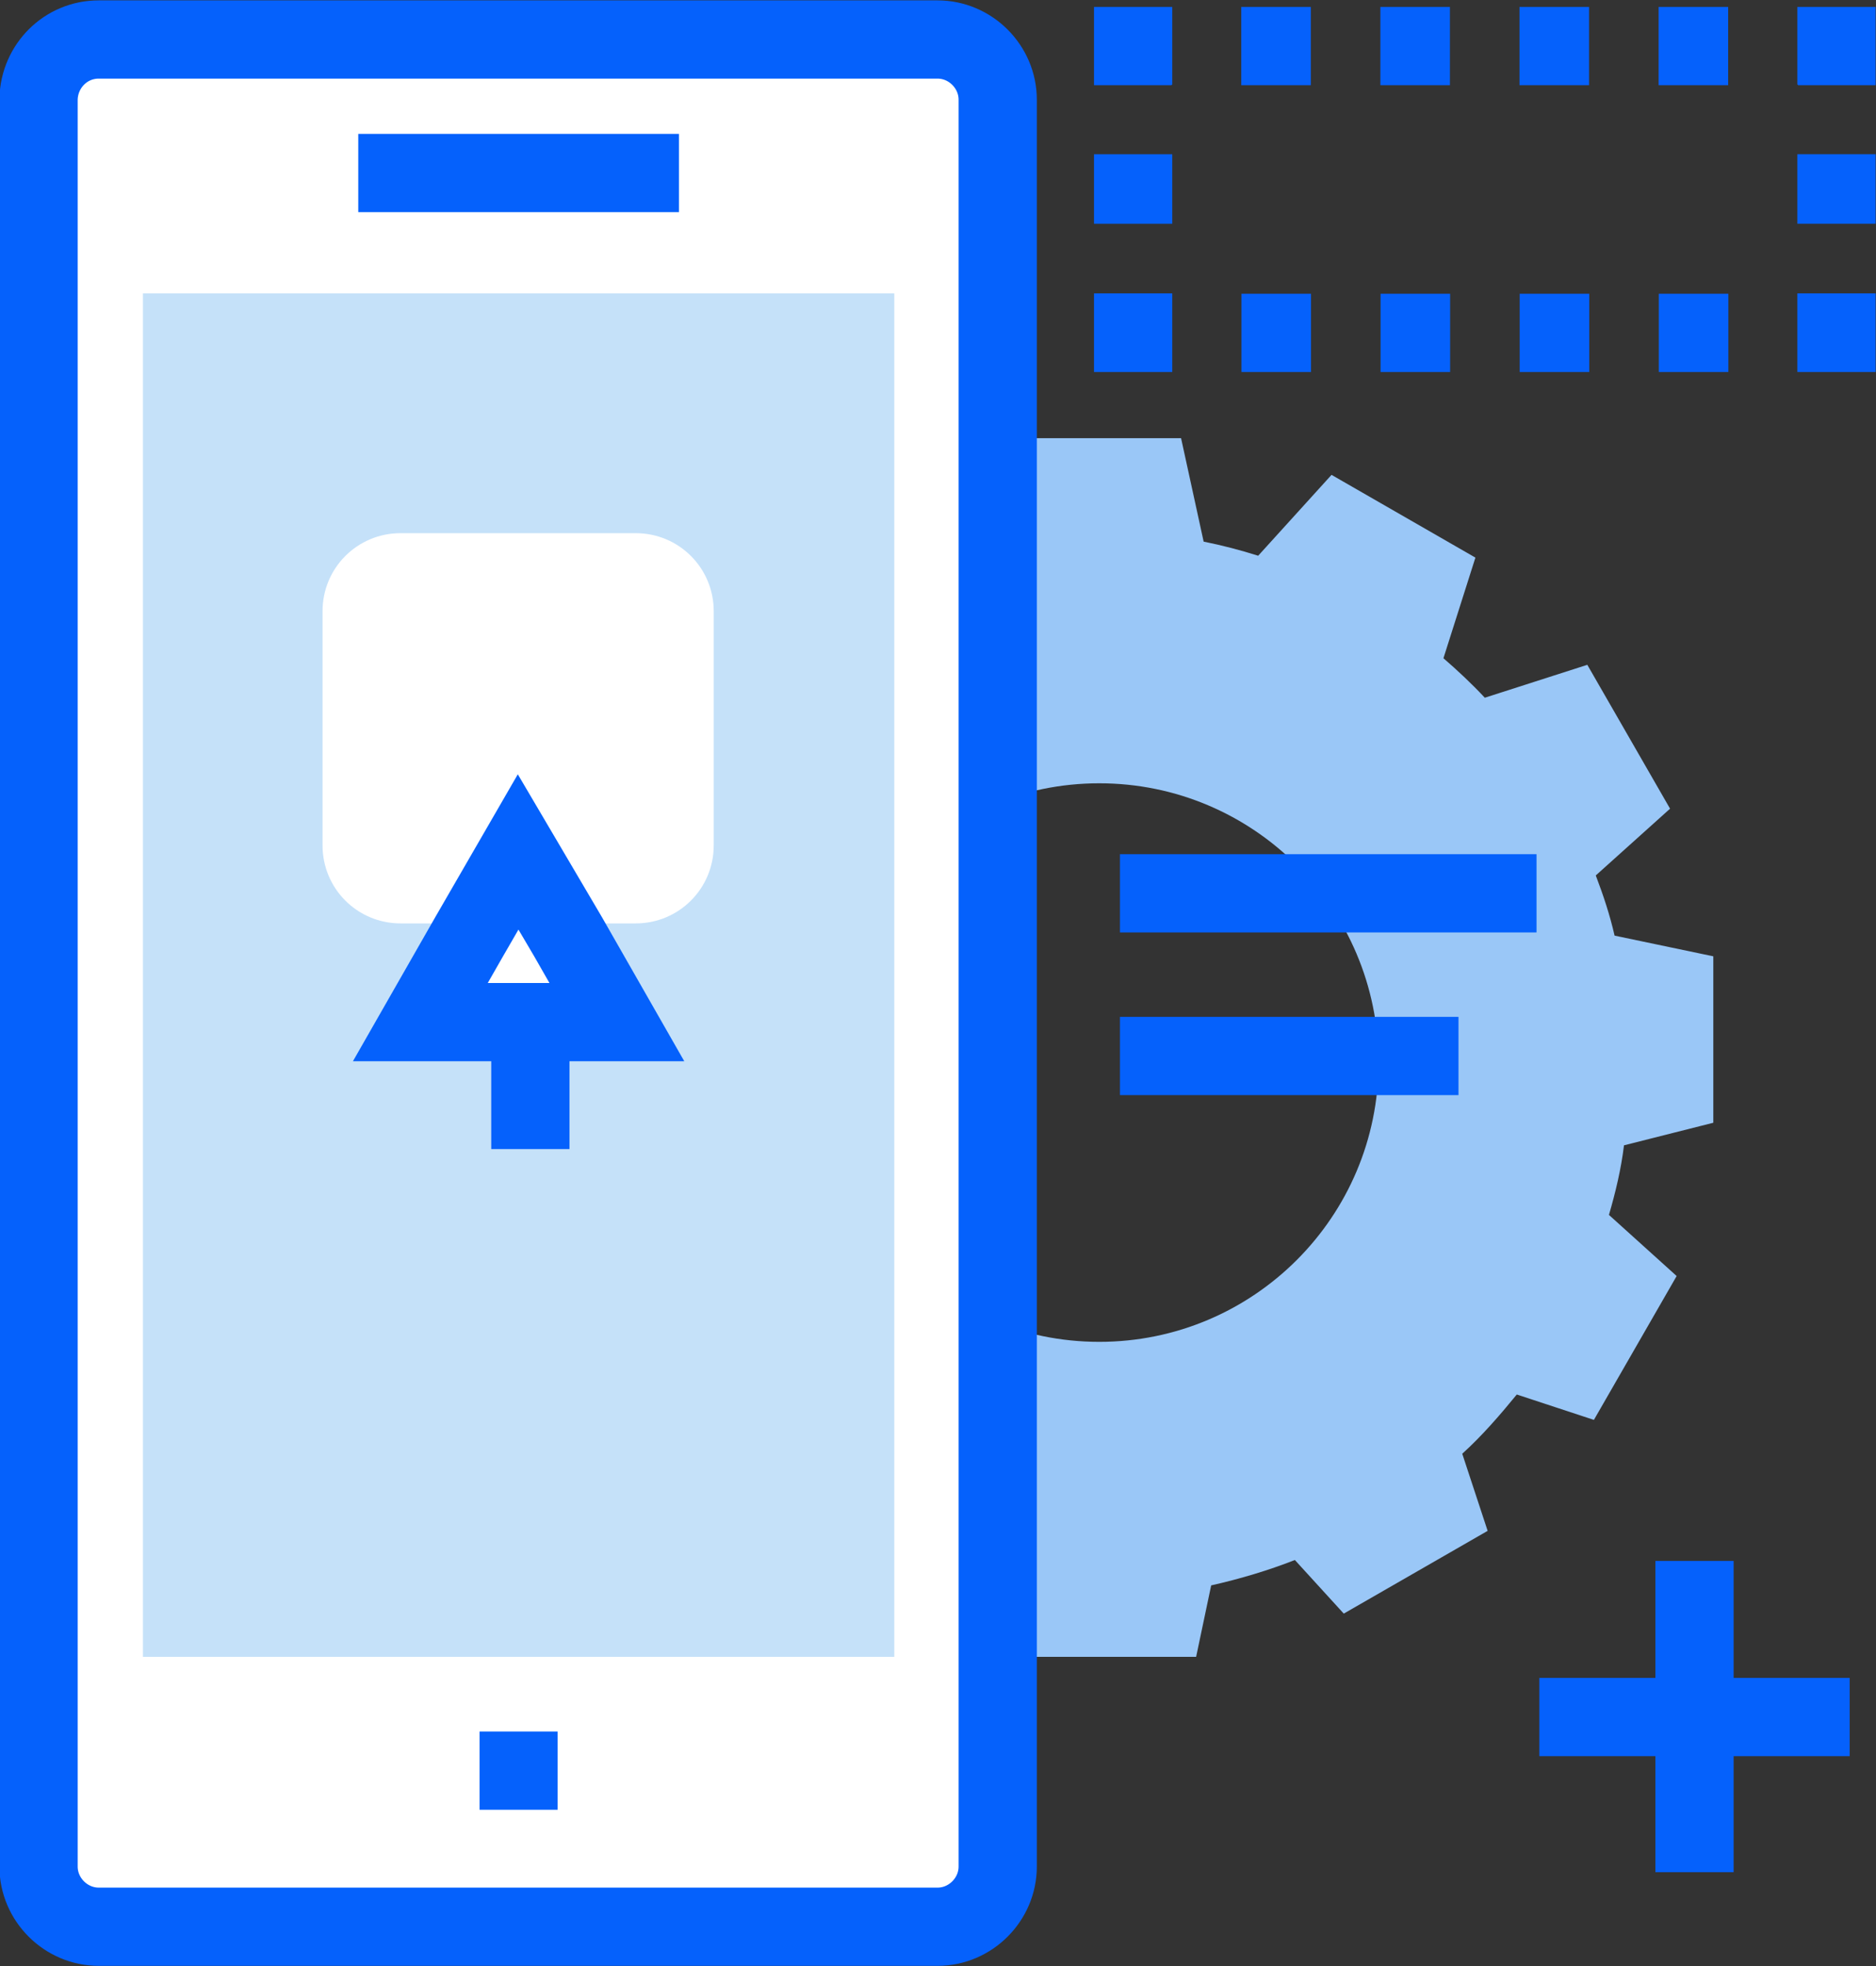
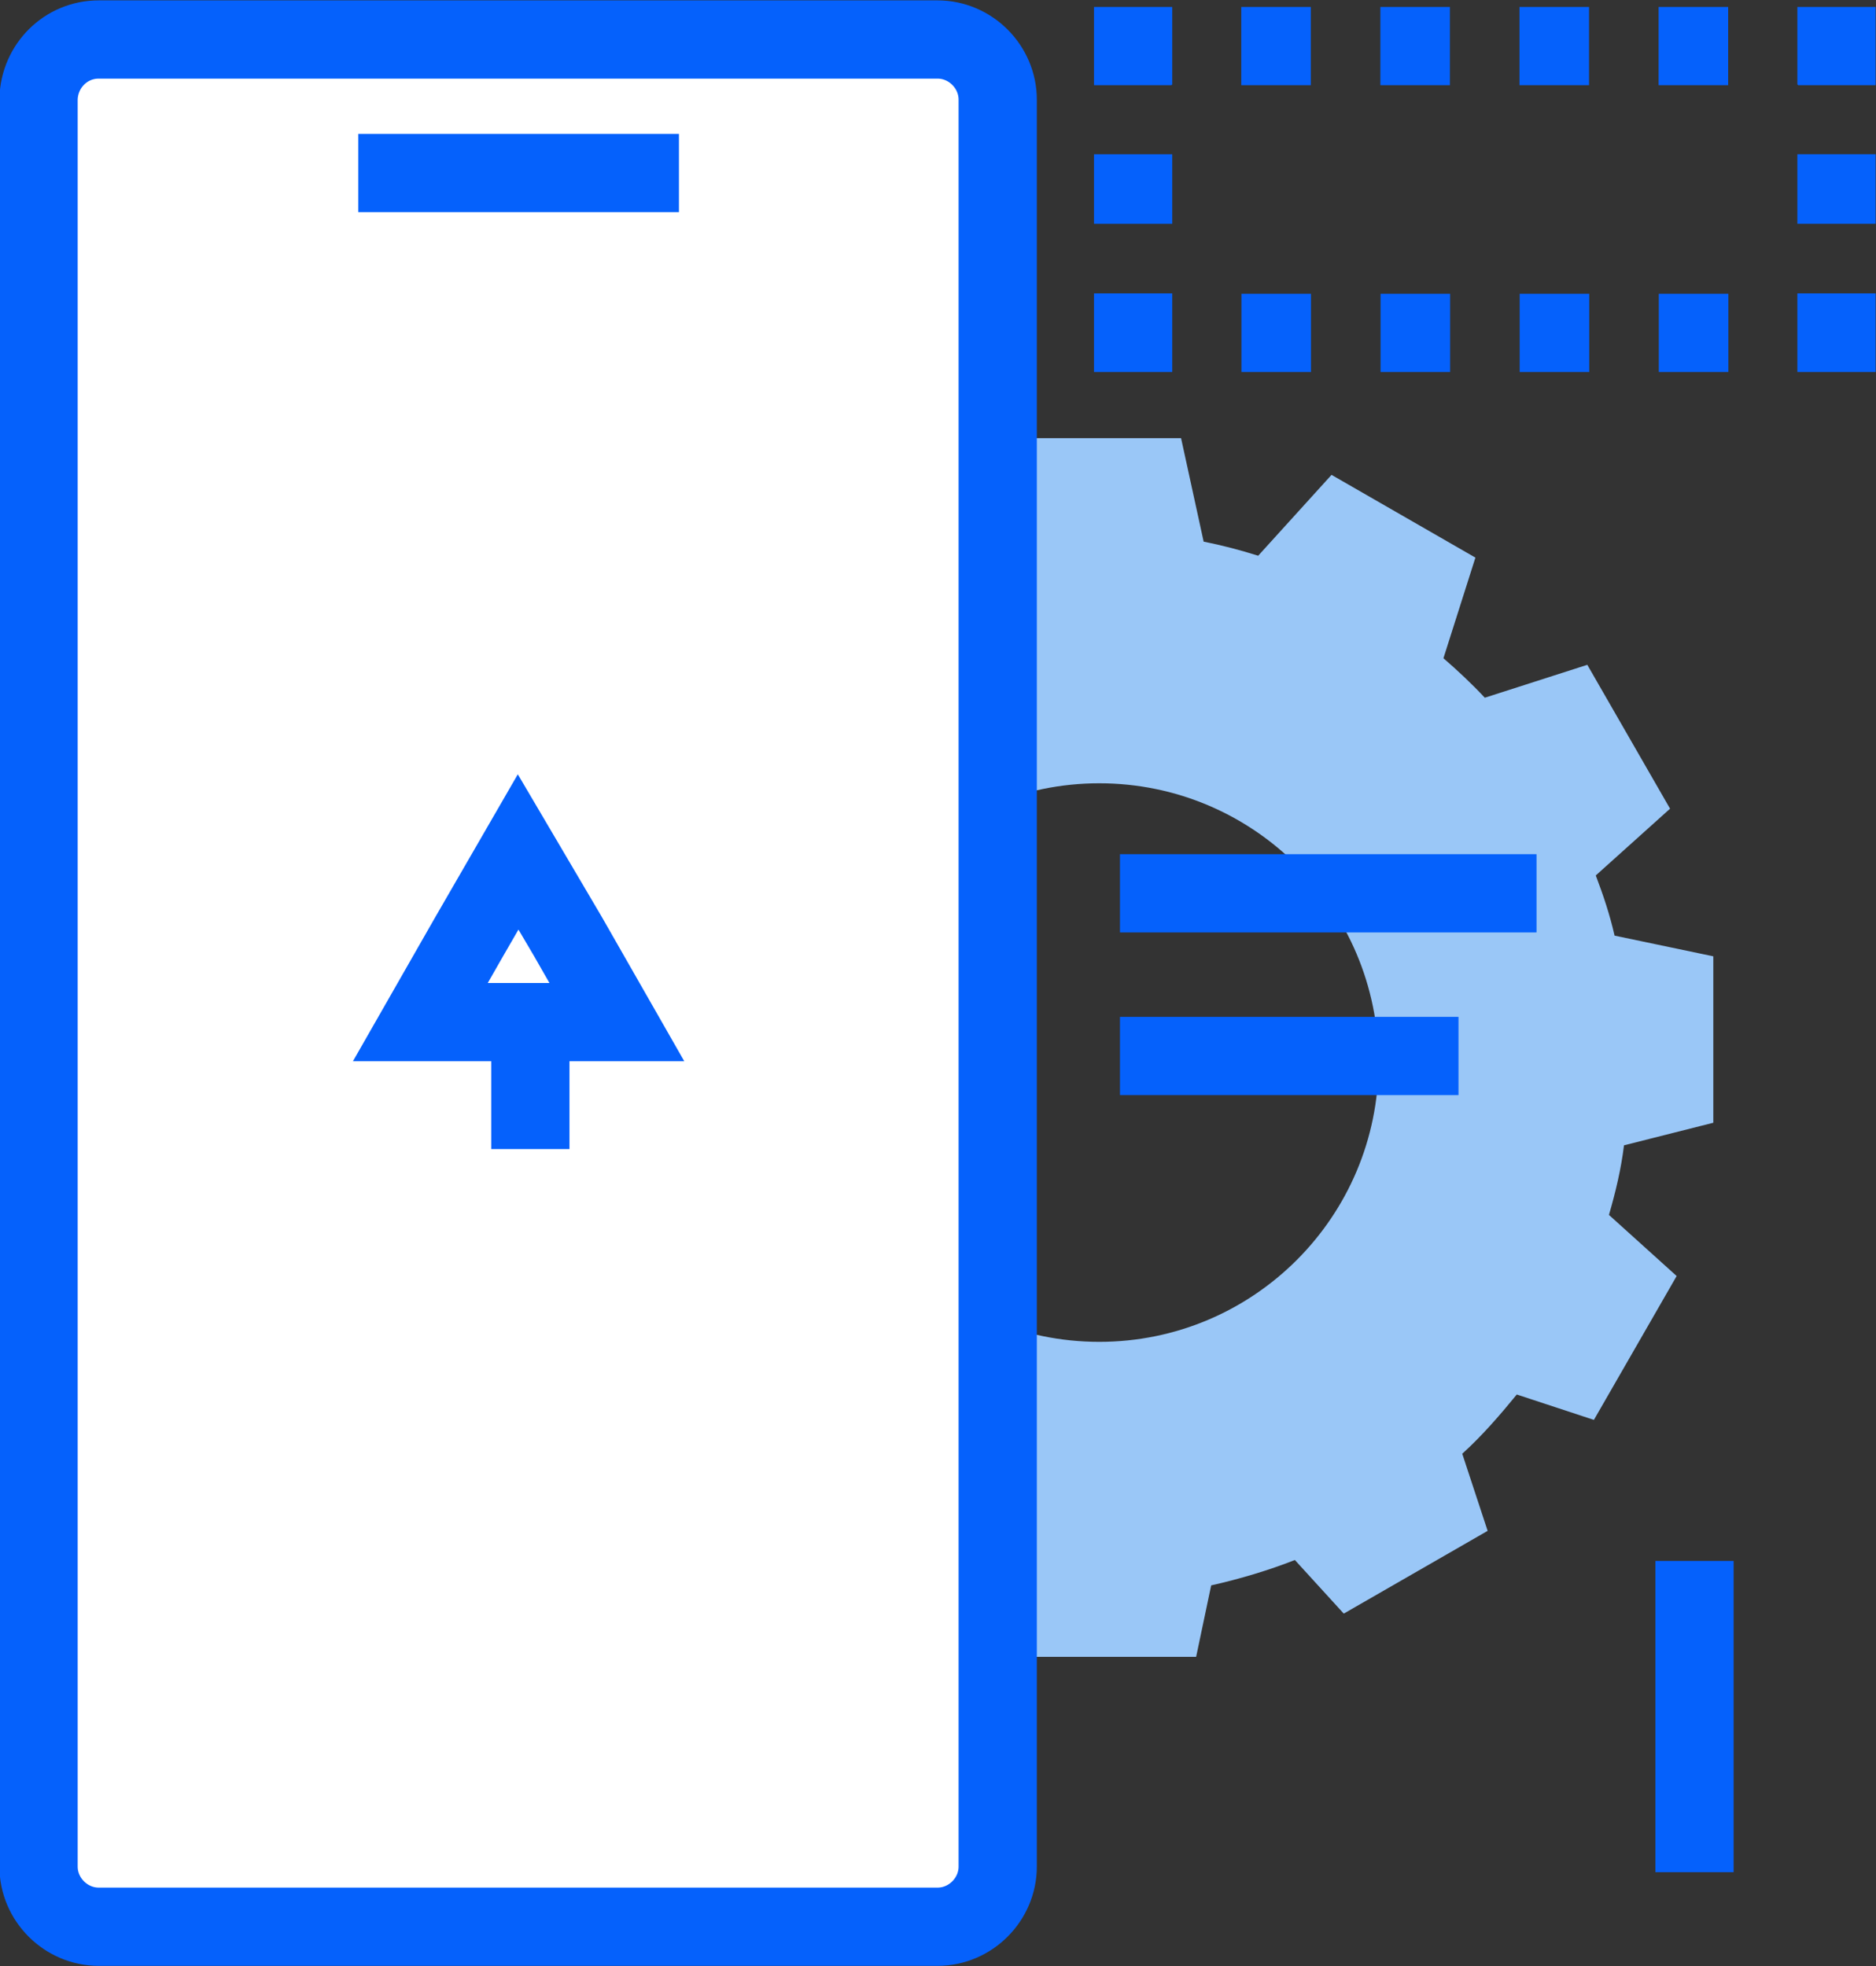
<svg xmlns="http://www.w3.org/2000/svg" version="1.1" x="0px" y="0px" viewBox="0 0 199.5 209.1" style="enable-background:new 0 0 199.5 209.1;" xml:space="preserve">
  <rect x="0" y="0" width="199.5" height="209.1" fill="#333333" stroke="none" />
  <style type="text/css">
	.st0{display:none;}
	.st1{display:inline;}
	.st2{fill:#DCE4E7;}
	.st3{fill:#C5E1F9;}
	.st4{fill:#FFFFFF;stroke:#0561FC;stroke-width:8.321;}
	.st5{fill:none;stroke:#0561FC;stroke-width:8.321;}
	.st6{fill:#9AC7F7;}
	.st7{fill:none;stroke:#FFFFFF;stroke-width:8.321;}
	.st8{fill:none;stroke:#0561FC;stroke-width:8.321;stroke-linejoin:bevel;}
	.st9{fill:none;stroke:#0561FC;stroke-width:8.321;stroke-linejoin:round;}
	.st10{fill:#FFFFFF;stroke:#0561FC;stroke-width:8.321;stroke-linejoin:bevel;}
	.st11{fill:#C5E1F9;stroke:#0561FC;stroke-width:8.321;}
	.st12{fill:#9AC7F7;stroke:#0561FC;stroke-width:8.321;}
	.st13{fill:none;stroke:#0561FC;stroke-width:8.321;stroke-dasharray:8.182,8.182;}
	.st14{fill:none;stroke:#0561FC;stroke-width:8.321;stroke-dasharray:8.182,8.182;}
	.st15{fill:#FFFFFF;}
	.st16{fill:none;stroke:#9AC7F7;stroke-width:8.321;}
	.st17{fill:none;stroke:#C5E1F9;stroke-width:8.321;}
	.st18{fill:#C5E1F9;stroke:#C5E1F9;stroke-width:8.321;}
	.st19{fill:#C5E1F9;stroke:#0561FC;stroke-width:8.321;stroke-linejoin:round;}
	.st20{fill:#0561FC;}
	.st21{fill:none;stroke:#0561FC;stroke-width:8.321;stroke-linejoin:round;stroke-dasharray:8.814,8.814;}
	.st22{fill:none;stroke:#0561FC;stroke-width:8.321;stroke-linejoin:round;stroke-dasharray:7.127,7.127;}
	.st23{fill:none;stroke:#0561FC;stroke-width:8.321;stroke-linejoin:round;stroke-dasharray:8.813,8.813;}
	.st24{fill:none;stroke:#0561FC;stroke-width:8.321;stroke-linejoin:round;stroke-dasharray:7.127,7.127;}
	.st25{fill:#FFFFFF;stroke:#0561FC;stroke-width:8.321;stroke-linejoin:round;}
	.st26{fill:#FFFFFF;stroke:#0561FC;stroke-width:8.321;stroke-linejoin:round;stroke-miterlimit:10;}
	.st27{fill:#FFFFFF;stroke:#0561FC;stroke-width:8.321;stroke-linejoin:bevel;stroke-miterlimit:10;}
	.st28{fill:none;stroke:#0561FC;stroke-width:8.321;stroke-dasharray:7.397,7.397;}
	.st29{fill:none;stroke:#0561FC;stroke-width:8.321;stroke-dasharray:7.397,7.397;}
	.st30{fill:none;stroke:#0561FC;stroke-width:8.321;stroke-linecap:round;stroke-linejoin:round;}
	.st31{fill:none;stroke:#0561FC;stroke-width:8.321;stroke-dasharray:8.585,8.585;}
	.st32{fill:#9AC7F7;stroke:#0561FC;stroke-width:8.321;stroke-linecap:round;stroke-linejoin:round;}
	.st33{fill:#FFFFFF;stroke:#0561FC;stroke-width:8.321;stroke-miterlimit:10;}
	.st34{fill:none;stroke:#0561FC;stroke-width:8.321;stroke-linecap:round;}
	.st35{fill:none;stroke:#0561FC;stroke-width:8.321;stroke-linejoin:round;stroke-miterlimit:10;}
	.st36{fill:none;stroke:#0561FC;stroke-width:8.321;stroke-dasharray:8.228,8.228;}
	.st37{fill:#9AC7F7;stroke:#0561FC;stroke-width:8.321;stroke-linejoin:bevel;}
</style>
  <g id="Guides_For_Artboard">
</g>
  <g id="Layer_2" class="st0">
    <g class="st1">
      <g>
-         <rect x="-5.1" y="3" class="st2" width="208" height="208" />
-       </g>
+         </g>
    </g>
  </g>
  <g id="Layer_3">
</g>
  <g id="Layer_4">
    <g>
      <path class="st6" d="M182.2,119.4l0-17.7l-10.5-2.2c-0.5-2.2-1.2-4.3-2-6.4l7.9-7.1l-8.8-15.3l-10.9,3.5c-1.4-1.5-2.9-2.9-4.4-4.2    l3.4-10.7l-15.3-8.8l-7.8,8.6c-1.9-0.6-3.8-1.1-5.8-1.5l-2.4-11h-17.7l-2.4,11c-2.1,0.4-4.1,1-6.2,1.6l-7.2-8L77,60.1l3.2,10    c-1.8,1.5-3.5,3.2-5.1,4.9l-9.4-3l-8.8,15.3l7,6.3c-0.9,2.5-1.7,5.1-2.2,7.8l-8.7,1.9v17.7l8.2,1.8c0.5,3,1.2,5.9,2.2,8.7    l-5.8,5.3l8.8,15.3l7.3-2.4c2.1,2.4,4.3,4.7,6.8,6.8l-2.2,6.9l15.3,8.8l5-5.5c3,1,6.2,1.8,9.4,2.4l1.5,7.1h17.7l1.6-7.6    c3.1-0.7,6.1-1.6,8.9-2.7l5.2,5.7l15.3-8.8l-2.7-8.2c2.1-1.9,4-4.1,5.8-6.3l8.2,2.7l8.8-15.3l-7.2-6.5c0.7-2.4,1.3-4.9,1.6-7.4    L182.2,119.4z M146.6,113c0,16.4-13.3,29.7-29.7,29.7S87.2,129.4,87.2,113c0-16.4,13.3-29.7,29.7-29.7S146.6,96.6,146.6,113z" />
      <path class="st4" d="M106.1,198.5c0,3.5-2.9,6.4-6.4,6.4H10.5c-3.5,0-6.4-2.9-6.4-6.4v-188C4.2,7,7,4.2,10.5,4.2h89.2    c3.5,0,6.4,2.9,6.4,6.4V198.5z" />
-       <rect x="15.2" y="31.2" class="st3" width="79.9" height="145" />
      <g>
        <line class="st5" x1="38.1" y1="18.4" x2="72.2" y2="18.4" />
      </g>
-       <line class="st5" x1="51" y1="188.3" x2="59.3" y2="188.3" />
      <g>
        <line class="st5" x1="180.2" y1="166" x2="180.2" y2="199.1" />
-         <line class="st5" x1="196.7" y1="182.6" x2="163.7" y2="182.6" />
      </g>
      <g>
        <polyline class="st5" points="195.3,31.2 195.3,35.4 191.2,35.4    " />
        <line class="st28" x1="183.8" y1="35.4" x2="128.3" y2="35.4" />
        <polyline class="st5" points="124.6,35.4 120.5,35.4 120.5,31.2    " />
        <line class="st29" x1="120.5" y1="23.8" x2="120.5" y2="12.7" />
        <polyline class="st5" points="120.5,9 120.5,4.9 124.6,4.9    " />
        <line class="st28" x1="132" y1="4.9" x2="187.5" y2="4.9" />
        <polyline class="st5" points="191.2,4.9 195.3,4.9 195.3,9    " />
        <line class="st29" x1="195.3" y1="16.4" x2="195.3" y2="27.5" />
      </g>
      <line class="st5" x1="119.1" y1="95" x2="163.4" y2="95" />
      <line class="st5" x1="119.1" y1="112.3" x2="155.1" y2="112.3" />
      <path class="st15" d="M75.9,89.9c0,4.6-3.7,8.3-8.3,8.3h-25c-4.6,0-8.3-3.7-8.3-8.3V65c0-4.6,3.7-8.3,8.3-8.3h25    c4.6,0,8.3,3.7,8.3,8.3V89.9z" />
      <g>
        <polygon class="st4" points="55.1,90.6 60.4,99.6 65.6,108.7 55.1,108.7 44.7,108.7 49.9,99.6    " />
        <line class="st5" x1="56.4" y1="110" x2="56.4" y2="122.2" />
      </g>
    </g>
  </g>
</svg>